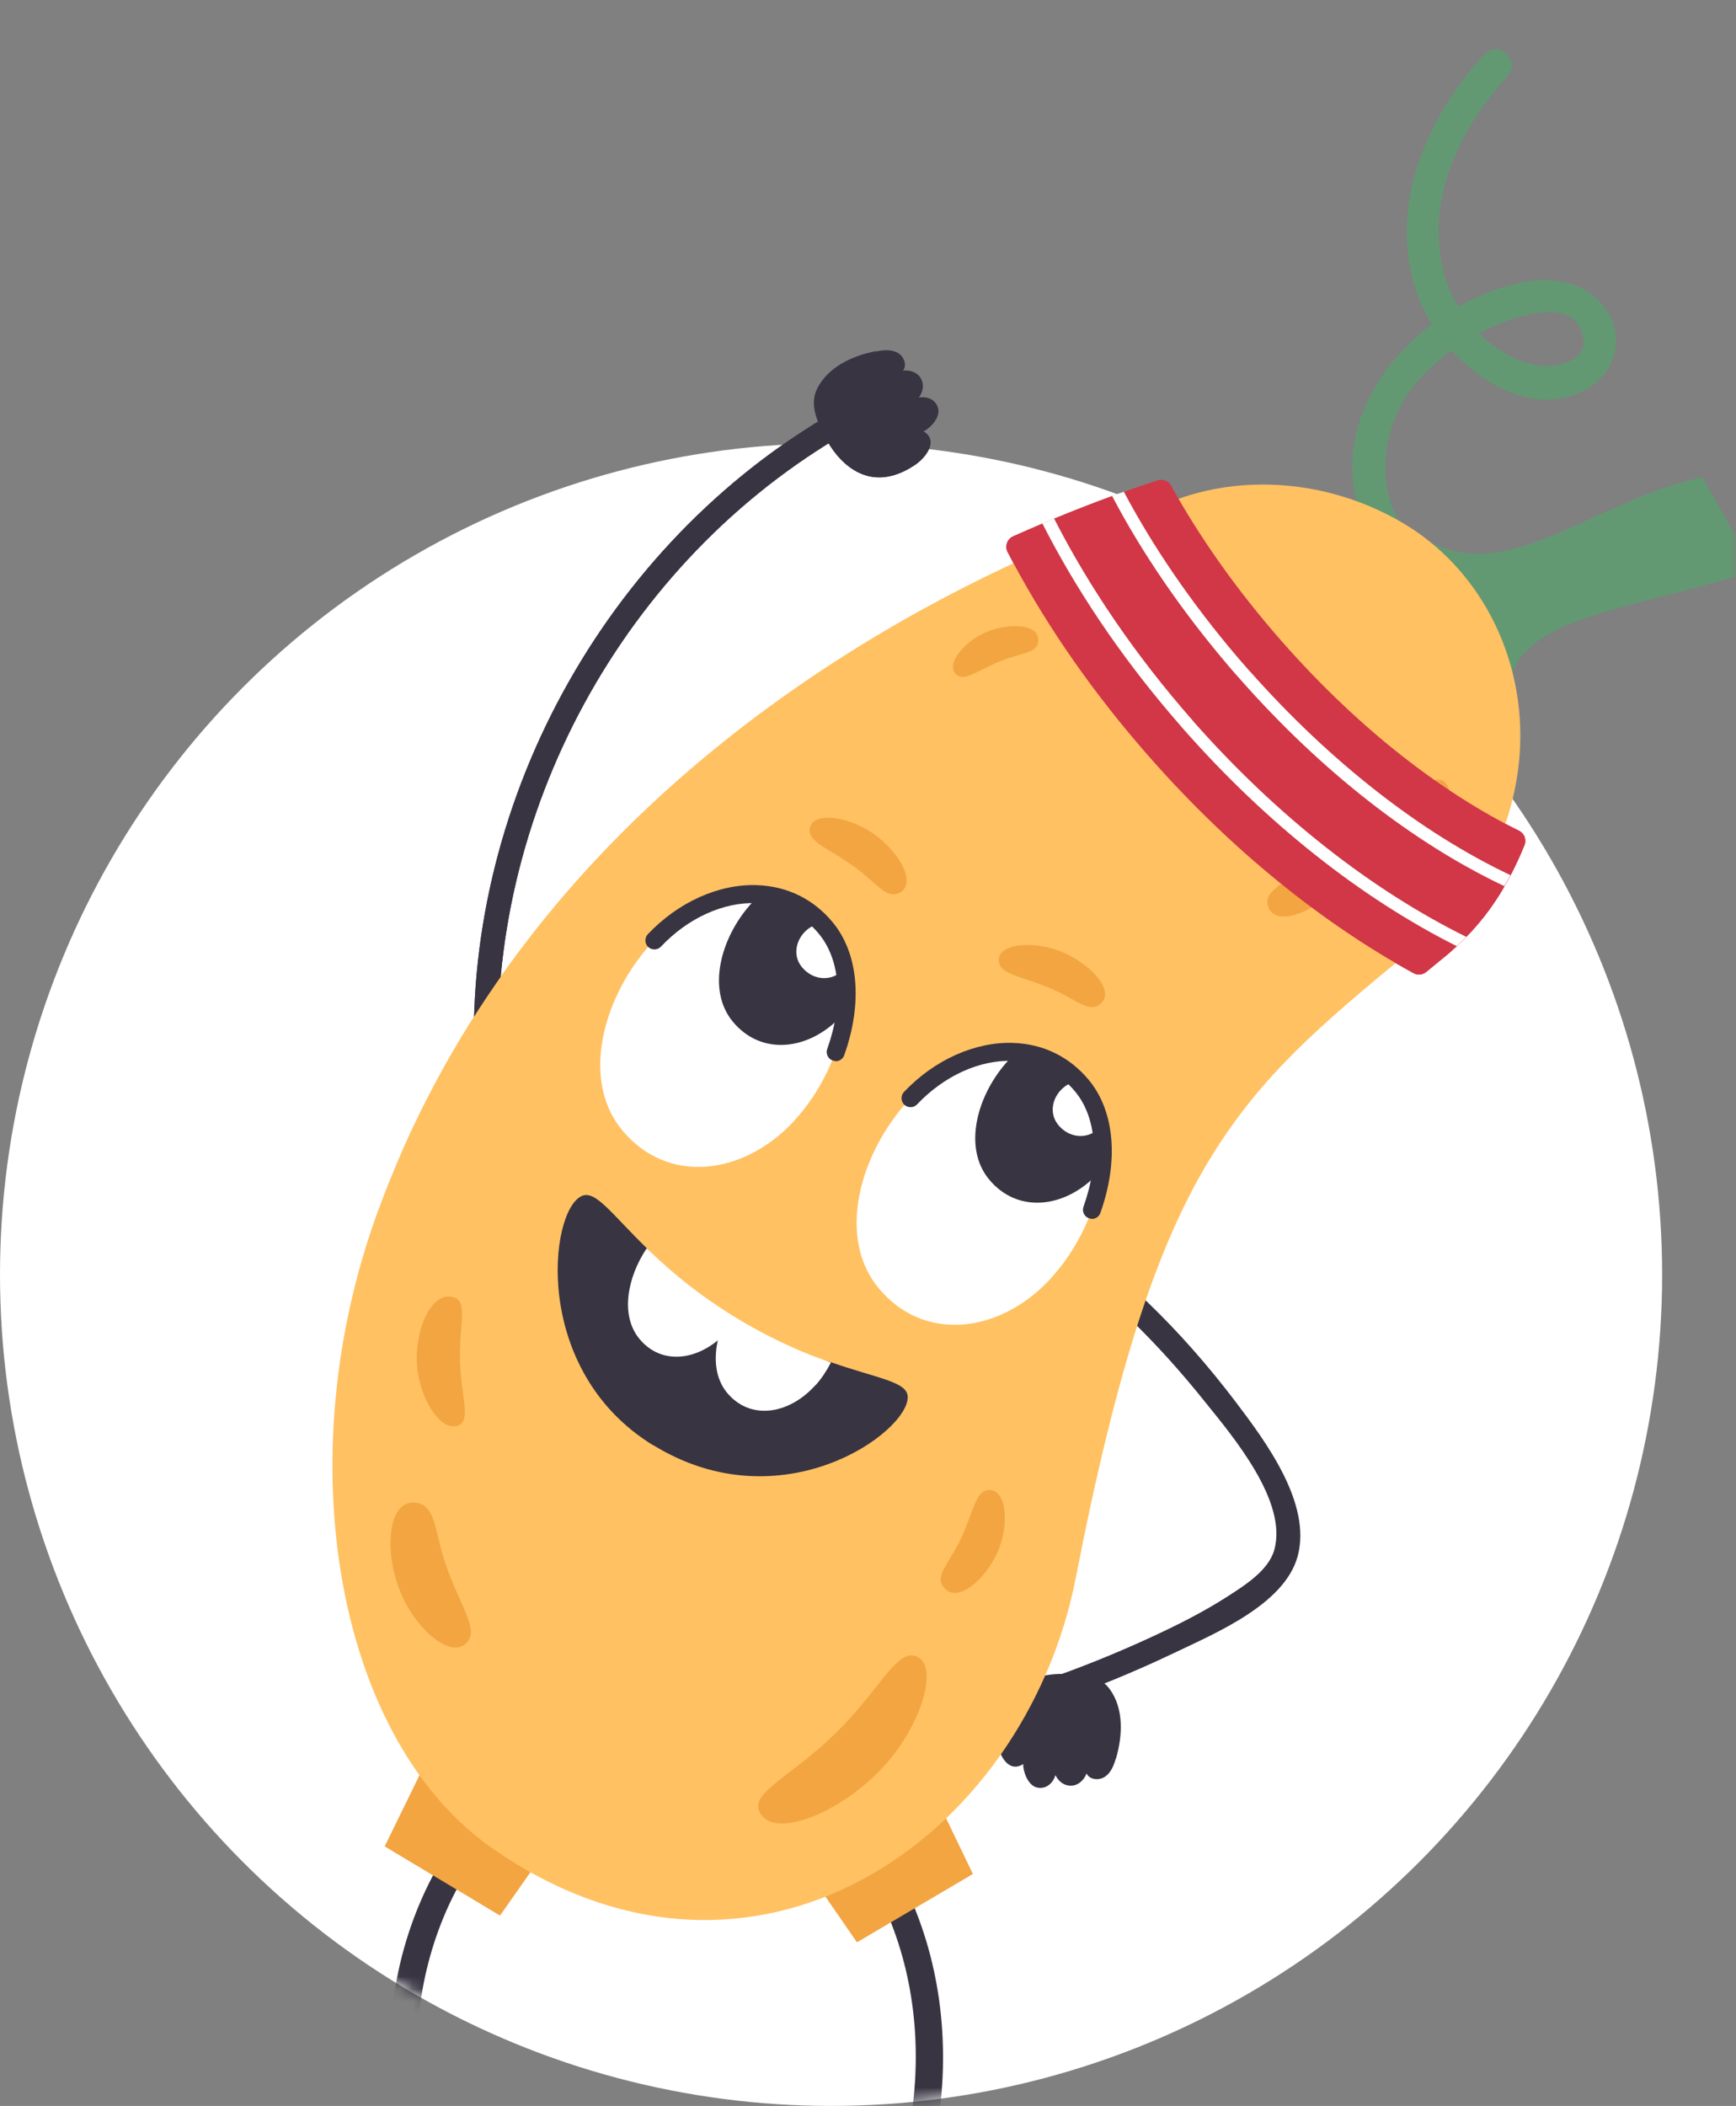
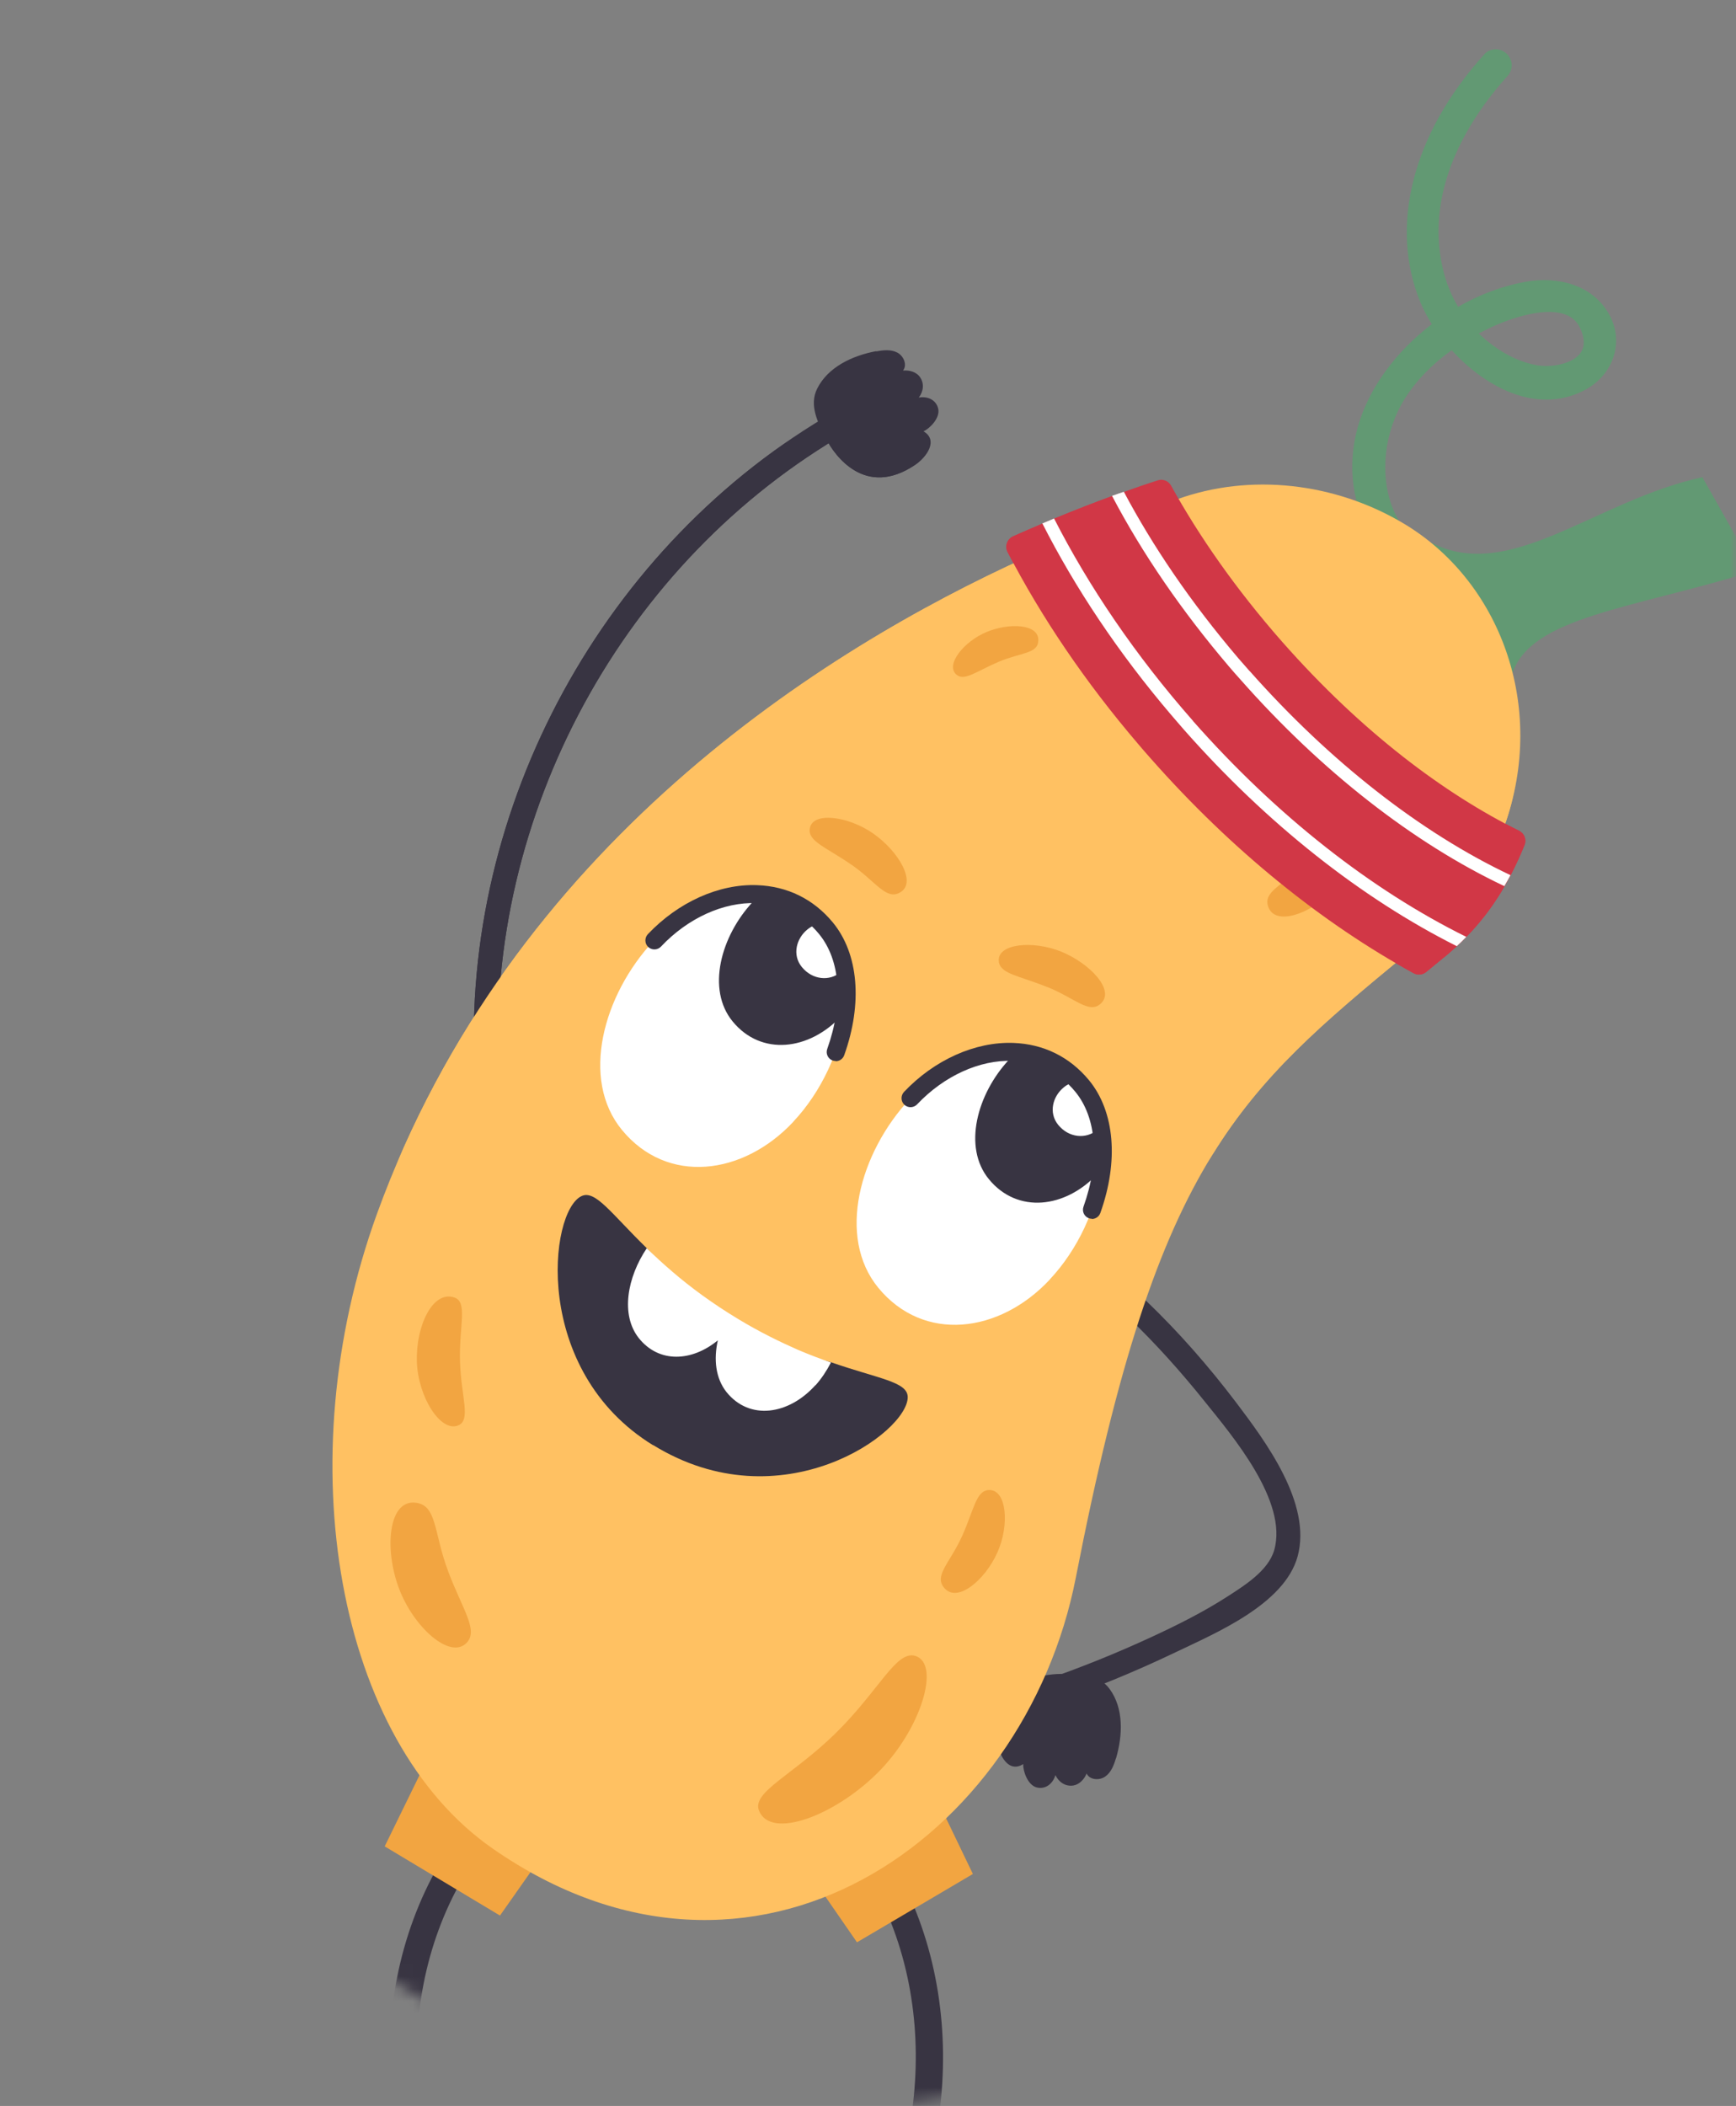
<svg xmlns="http://www.w3.org/2000/svg" width="141" height="171" viewBox="0 0 141 171" fill="none">
  <rect x="0" y="0" width="141" height="171" fill="#808080" stroke="none" />
-   <circle cx="67.5" cy="103.5" r="67.5" fill="white" />
  <mask id="mask0_103_1539" style="mask-type:alpha" maskUnits="userSpaceOnUse" x="0" y="36" width="135" height="135">
    <circle cx="67.5" cy="103.5" r="67.5" fill="white" />
  </mask>
  <g mask="url(#mask0_103_1539)">
    <path d="M40.512 87.14C39.407 66.159 50.65 45.492 68.891 35.051C69.987 34.425 68.998 32.732 67.902 33.358C49.094 44.122 37.41 65.494 38.555 87.14C38.624 88.392 40.581 88.402 40.512 87.14V87.14Z" fill="#383442" />
    <path d="M71.171 28.534C71.748 28.426 72.365 28.358 72.883 28.632C73.402 28.906 73.705 29.64 73.343 30.09C73.852 30.041 74.419 30.197 74.713 30.608C75.095 31.146 74.997 31.792 74.625 32.282C75.339 32.154 76.034 32.468 76.201 33.182C76.377 33.926 75.535 34.787 75.007 35.022C76.23 35.736 75.281 37.106 74.302 37.761C70.251 40.472 67.785 36.969 67.09 35.628C66.405 34.278 65.701 32.898 66.376 31.548C67.257 29.796 69.233 28.876 71.161 28.514L71.171 28.534Z" fill="#383442" />
    <path d="M39.407 146.293C30.091 156.382 29.543 171.658 35.61 183.449C36.031 182.901 36.451 182.353 36.882 181.795C33.819 180.709 31.206 182.49 28.192 181.815C26.783 181.502 26.186 183.665 27.596 183.978C30.58 184.653 33.408 182.94 36.285 183.958C37.273 184.31 37.939 182.989 37.528 182.187C31.94 171.325 32.39 157.204 41.002 147.879C41.98 146.822 40.395 145.227 39.416 146.293H39.407Z" fill="#383442" />
    <path d="M68.812 146.293C78.128 156.382 78.676 171.658 72.609 183.449C72.188 182.901 71.768 182.353 71.337 181.795C74.4 180.709 77.013 182.49 80.027 181.815C81.436 181.502 82.033 183.665 80.624 183.978C77.639 184.653 74.811 182.94 71.934 183.958C70.946 184.31 70.28 182.989 70.691 182.187C76.279 171.325 75.829 157.204 67.217 147.879C66.239 146.822 67.824 145.227 68.802 146.293H68.812Z" fill="#383442" />
    <path d="M91.71 107.034C93.902 109.138 95.948 111.427 97.846 113.796C100.087 116.584 104.627 121.908 103.492 125.871C103.013 127.544 101.065 128.748 99.705 129.629C97.748 130.891 95.654 131.938 93.54 132.917C90.683 134.238 87.747 135.422 84.772 136.449C83.588 136.86 84.097 138.749 85.291 138.338C88.755 137.144 92.18 135.745 95.488 134.159C98.737 132.603 104.314 130.274 105.391 126.39C106.575 122.084 102.778 117.025 100.38 113.854C98.179 110.948 95.742 108.169 93.11 105.644C92.2 104.773 90.82 106.153 91.73 107.024L91.71 107.034Z" fill="#383442" />
    <path d="M90.634 142.78C90.468 143.338 90.243 143.925 89.763 144.258C89.284 144.591 88.491 144.532 88.256 144.003C88.07 144.473 87.669 144.904 87.17 144.982C86.514 145.08 85.986 144.688 85.722 144.14C85.516 144.835 84.919 145.315 84.205 145.139C83.471 144.953 83.08 143.808 83.109 143.24C81.915 144.003 81.122 142.526 80.985 141.361C80.418 136.527 84.665 135.921 86.172 135.921C87.689 135.921 89.235 135.921 90.125 137.144C91.28 138.719 91.192 140.901 90.644 142.78H90.634Z" fill="#383442" />
    <path d="M76.024 145.941L79.019 152.165L69.605 157.713L66.033 152.546L76.024 145.941Z" fill="#F2A541" />
    <path d="M34.279 143.72L31.245 149.924L40.61 155.541L44.221 150.403L34.279 143.72Z" fill="#F2A541" />
    <path d="M142.556 46.343L138.27 38.75C129.61 40.609 122.633 47.4 116.233 44.054L122.848 54.642C124.414 50.072 132.526 49.436 142.547 46.343H142.556Z" fill="#629973" />
    <path d="M120.548 4.422C114.726 10.841 112.798 18.386 115.391 24.61C115.626 25.158 115.93 25.735 116.292 26.322C113.405 28.524 111.174 31.499 110.283 34.66C109.373 37.898 109.872 41.118 111.419 43.623C112.691 45.668 114.658 47.234 117.133 47.929C117.574 48.056 118.024 47.938 118.347 47.635C118.679 47.312 118.816 46.813 118.699 46.353C118.582 45.903 118.249 45.561 117.799 45.433C114.951 44.631 113.669 42.674 113.082 41.177C112.045 38.486 112.436 35.022 114.1 32.37C115.01 30.921 116.302 29.581 117.906 28.436C119.306 29.972 121.096 31.323 123.034 31.998C125.089 32.712 127.095 32.575 128.817 31.616C131.048 30.373 131.89 27.81 130.765 25.657C129.375 23.005 126.371 22.467 124.042 22.858C122.095 23.191 120.186 23.905 118.425 24.913C117.867 23.974 117.446 22.936 117.192 21.84C115.587 15.01 119.795 9.09 122.447 6.164C122.926 5.635 122.887 4.833 122.349 4.344C121.811 3.854 121.018 3.894 120.539 4.422H120.548ZM124.795 29.649C123.592 29.434 122.408 28.896 121.263 28.054C120.852 27.751 120.47 27.428 120.108 27.076C120.333 26.958 120.568 26.841 120.803 26.723C122.877 25.715 125.666 24.884 127.281 25.598C127.682 25.774 127.995 26.048 128.22 26.42C128.348 26.635 128.455 26.88 128.534 27.154C128.729 27.839 128.641 28.377 128.26 28.798C127.535 29.591 125.931 29.855 124.786 29.649H124.795Z" fill="#629973" />
    <path d="M122.202 67.02C121.85 68.028 121.41 69.017 120.891 70.005C120.744 70.279 120.597 70.543 120.431 70.817C120.343 70.974 120.255 71.121 120.157 71.277C119.413 72.49 118.562 73.577 117.613 74.545C117.378 74.79 117.153 75.015 116.908 75.23C116.585 75.534 116.262 75.827 115.91 76.091C115.333 76.561 114.755 77.041 114.208 77.481C107.465 83.039 102.514 87.218 98.472 93.764C94.088 100.849 90.771 110.713 87.385 128.073C83.226 149.425 61.14 164.798 40.013 150.1C27.4 141.332 23.299 118.708 30.629 98.53C41.491 68.645 66.943 52.724 83.295 45.296C84.322 44.836 85.33 44.396 86.279 43.995C86.573 43.877 86.867 43.75 87.141 43.633C88.706 42.987 90.154 42.439 91.436 41.959C91.74 41.852 92.033 41.744 92.307 41.656C93.531 41.206 94.597 40.854 95.468 40.589C95.517 40.589 95.556 40.56 95.585 40.55C101.545 38.388 108.414 39.2 113.924 42.459C121.83 47.116 125.666 57.362 122.202 67.03V67.02Z" fill="#FFC162" />
    <path d="M67.931 140.677C71.444 137.203 72.805 133.964 74.361 134.463C76.435 135.138 74.762 140.52 71.249 143.984C67.736 147.458 62.598 149.386 61.649 147.027C61.032 145.511 64.418 144.141 67.931 140.677Z" fill="#F2A541" />
    <path d="M37.361 110.547C37.449 113.414 38.281 115.312 37.215 115.743C35.786 116.33 33.946 113.424 33.858 110.556C33.77 107.689 35.13 104.773 36.892 105.351C38.027 105.722 37.273 107.68 37.361 110.547Z" fill="#F2A541" />
    <path d="M36.392 127.574C37.577 130.715 38.878 132.378 37.899 133.396C36.559 134.795 33.574 132.114 32.4 128.963C31.216 125.822 31.519 121.79 33.731 122.015C35.512 122.201 35.208 124.423 36.392 127.564V127.574Z" fill="#F2A541" />
    <path d="M69.145 70.211C67.1 68.792 65.622 68.322 65.769 67.295C65.965 65.876 68.881 66.257 70.916 67.676C72.961 69.095 74.507 71.678 73.098 72.471C71.963 73.107 71.19 71.63 69.145 70.201V70.211Z" fill="#F2A541" />
    <path d="M85.066 80.153C82.766 79.213 81.22 79.096 81.122 78.049C80.985 76.62 83.892 76.336 86.201 77.276C88.501 78.215 90.595 80.397 89.411 81.484C88.462 82.364 87.375 81.082 85.066 80.143V80.153Z" fill="#F2A541" />
    <path d="M78.138 124.746C79.126 122.534 79.283 121.017 80.33 120.988C81.778 120.949 82.003 123.855 81.005 126.067C80.017 128.278 77.776 130.196 76.699 128.944C75.828 127.936 77.14 126.947 78.138 124.736V124.746Z" fill="#F2A541" />
    <path d="M114.98 66.404C115.793 64.574 115.92 63.331 116.791 63.302C117.985 63.273 118.171 65.67 117.349 67.49C116.536 69.32 114.687 70.896 113.796 69.868C113.082 69.036 114.168 68.224 114.98 66.394V66.404Z" fill="#F2A541" />
    <path d="M81.103 53.742C79.263 54.524 78.314 55.346 77.668 54.769C76.778 53.976 78.275 52.097 80.114 51.324C81.954 50.551 84.391 50.649 84.332 52.009C84.293 53.105 82.942 52.959 81.103 53.742V53.742Z" fill="#F2A541" />
    <path d="M105.86 70.23C107.582 68.518 108.267 67.157 109.256 67.51C110.616 67.999 109.784 70.788 108.072 72.5C106.359 74.213 103.58 75.201 103.013 73.645C102.563 72.393 104.138 71.943 105.86 70.23Z" fill="#F2A541" />
    <path d="M64.438 91.083C60.348 95.457 54.193 96.221 50.513 91.749C47.117 87.619 48.986 80.789 53.077 76.405C55.533 73.792 58.782 72.393 61.767 72.618C63.773 72.755 65.642 73.636 67.07 75.358C68.519 77.109 68.969 79.556 68.656 82.1C68.274 85.28 66.718 88.647 64.438 91.073V91.083Z" fill="white" />
    <path d="M68.665 82.11C68.558 82.247 68.43 82.384 68.313 82.521C65.72 85.29 61.835 85.779 59.506 82.942C57.363 80.339 58.547 76.013 61.13 73.244C61.336 73.019 61.551 72.814 61.776 72.618C63.645 72.745 65.387 73.508 66.767 75.006C66.884 75.113 66.982 75.231 67.09 75.358C67.873 76.297 68.362 77.432 68.577 78.665C68.792 79.752 68.812 80.916 68.675 82.11H68.665Z" fill="#383442" />
    <path d="M68.558 78.665C68.469 78.763 68.372 78.861 68.264 78.949C67.383 79.683 65.994 79.585 65.123 78.519C64.32 77.53 64.682 76.2 65.573 75.475C65.906 75.192 66.326 75.035 66.757 75.006C66.874 75.113 66.972 75.231 67.08 75.358C67.863 76.297 68.352 77.432 68.567 78.665H68.558Z" fill="white" />
    <path d="M67.873 86.151C67.794 86.151 67.707 86.141 67.628 86.112C67.247 85.975 67.051 85.554 67.188 85.173C68.519 81.454 68.274 77.961 66.513 75.828C65.221 74.262 63.469 73.401 61.434 73.332C58.753 73.234 55.856 74.555 53.684 76.865C53.4 77.158 52.94 77.168 52.647 76.894C52.353 76.62 52.343 76.15 52.617 75.857C55.083 73.254 58.391 71.757 61.493 71.874C63.959 71.962 66.082 73.009 67.648 74.908C69.732 77.442 70.075 81.464 68.568 85.682C68.46 85.985 68.176 86.171 67.873 86.171V86.151Z" fill="#383442" />
    <path d="M85.262 103.902C81.172 108.277 75.016 109.04 71.337 104.568C67.942 100.438 69.811 93.608 73.901 89.224C76.357 86.611 79.606 85.212 82.591 85.437C84.597 85.574 86.466 86.455 87.894 88.177C89.343 89.929 89.793 92.375 89.48 94.919C89.098 98.1 87.542 101.466 85.262 103.893V103.902Z" fill="white" />
    <path d="M89.48 94.919C89.372 95.056 89.245 95.193 89.127 95.33C86.534 98.1 82.649 98.589 80.32 95.751C78.177 93.148 79.361 88.823 81.945 86.054C82.15 85.829 82.365 85.623 82.591 85.427C84.46 85.555 86.201 86.318 87.581 87.815C87.699 87.923 87.796 88.04 87.904 88.167C88.687 89.107 89.176 90.242 89.392 91.475C89.607 92.561 89.626 93.725 89.489 94.919H89.48Z" fill="#383442" />
    <path d="M89.382 91.484C89.293 91.582 89.196 91.68 89.088 91.768C88.207 92.502 86.818 92.404 85.947 91.338C85.144 90.349 85.506 89.019 86.397 88.294C86.73 88.011 87.15 87.854 87.581 87.825C87.698 87.932 87.796 88.05 87.904 88.177C88.687 89.116 89.176 90.251 89.391 91.484H89.382Z" fill="white" />
    <path d="M88.687 98.961C88.609 98.961 88.52 98.951 88.442 98.921C88.061 98.784 87.865 98.364 88.002 97.982C89.333 94.264 89.088 90.77 87.327 88.637C86.035 87.071 84.283 86.21 82.248 86.142C79.567 86.044 76.67 87.365 74.488 89.674C74.204 89.968 73.744 89.978 73.451 89.704C73.157 89.43 73.147 88.96 73.421 88.666C75.887 86.063 79.195 84.576 82.297 84.683C84.763 84.772 86.886 85.819 88.452 87.717C90.536 90.251 90.879 94.273 89.372 98.491C89.264 98.794 88.98 98.98 88.677 98.98L88.687 98.961Z" fill="#383442" />
    <path d="M53.038 117.348C43.174 111.281 44.593 98.354 47.235 97.121C48.36 96.593 49.652 98.55 52.529 101.348C53.155 101.955 57.157 107.122 59.31 108.414C61.062 109.47 66.679 110.332 67.501 110.615C71.356 111.956 73.685 112.191 73.725 113.414C73.813 116.291 63.469 123.757 53.048 117.338L53.038 117.348Z" fill="#383442" />
    <path d="M66.229 112.475C64.066 114.882 60.876 115.371 58.997 113.023C58.116 111.897 57.96 110.38 58.302 108.834C56.208 110.557 53.527 110.723 51.873 108.639C50.386 106.74 50.953 103.707 52.529 101.358C53.155 101.965 53.85 102.611 54.642 103.286C56.091 104.529 57.842 105.83 59.985 107.122C61.737 108.179 63.371 108.971 64.839 109.617C65.788 110.018 66.669 110.351 67.491 110.635C67.139 111.31 66.728 111.936 66.238 112.484L66.229 112.475Z" fill="white" />
    <path d="M104.167 52.146C100.371 47.831 97.386 43.535 95.116 39.435C94.9 39.044 94.45 38.867 94.03 39.004C93.227 39.259 92.307 39.572 91.29 39.944C90.986 40.042 90.663 40.159 90.331 40.276C88.921 40.795 87.346 41.402 85.614 42.116C85.311 42.253 84.988 42.38 84.665 42.517C83.901 42.84 83.109 43.183 82.297 43.545C81.807 43.76 81.592 44.347 81.837 44.827C84.567 50.091 88.119 55.356 92.444 60.415C92.777 60.816 93.129 61.208 93.472 61.599C100.106 69.115 107.465 74.996 114.804 79.018C115.137 79.204 115.548 79.164 115.842 78.92C116.292 78.548 116.762 78.166 117.221 77.785C117.603 77.491 117.955 77.168 118.317 76.835C118.582 76.601 118.836 76.346 119.09 76.082C120.128 75.025 121.067 73.831 121.889 72.491C121.987 72.314 122.095 72.158 122.183 71.982C122.359 71.688 122.515 71.395 122.682 71.091C123.112 70.269 123.494 69.438 123.827 68.606C124.003 68.156 123.797 67.656 123.367 67.451C117.349 64.466 110.626 59.466 104.177 52.156L104.167 52.146Z" fill="#D13746" />
    <path d="M101.496 54.495C101.193 54.153 100.889 53.81 100.596 53.468C96.691 48.888 93.609 44.318 91.28 39.934C90.977 40.032 90.654 40.149 90.321 40.267C92.777 44.944 95.996 49.632 99.823 54.123C100.116 54.466 100.42 54.818 100.733 55.16C107.279 62.588 114.795 68.459 122.183 71.952C122.359 71.659 122.515 71.365 122.682 71.062C115.411 67.627 107.994 61.824 101.496 54.485V54.495ZM101.496 54.495C101.193 54.153 100.889 53.81 100.596 53.468C96.691 48.888 93.609 44.318 91.28 39.934C90.977 40.032 90.654 40.149 90.321 40.267C92.777 44.944 95.996 49.632 99.823 54.123C100.116 54.466 100.42 54.818 100.733 55.16C107.279 62.588 114.795 68.459 122.183 71.952C122.359 71.659 122.515 71.365 122.682 71.062C115.411 67.627 107.994 61.824 101.496 54.485V54.495ZM101.496 54.495C101.193 54.153 100.889 53.81 100.596 53.468C96.691 48.888 93.609 44.318 91.28 39.934C90.977 40.032 90.654 40.149 90.321 40.267C92.777 44.944 95.996 49.632 99.823 54.123C100.116 54.466 100.42 54.818 100.733 55.16C107.279 62.588 114.795 68.459 122.183 71.952C122.359 71.659 122.515 71.365 122.682 71.062C115.411 67.627 107.994 61.824 101.496 54.485V54.495ZM96.907 58.546C92.219 53.223 88.432 47.626 85.614 42.106C85.311 42.243 84.988 42.371 84.665 42.508C87.326 47.743 90.84 53.027 95.155 58.086C95.478 58.468 95.811 58.84 96.143 59.231C102.886 66.874 110.557 72.931 118.317 76.826C118.582 76.591 118.836 76.336 119.09 76.072C111.35 72.246 103.659 66.208 96.907 58.556V58.546Z" fill="white" />
  </g>
  <mask id="mask1_103_1539" style="mask-type:alpha" maskUnits="userSpaceOnUse" x="1" y="0" width="140" height="94">
    <rect x="1" width="140" height="94" fill="#D9D9D9" />
  </mask>
  <g mask="url(#mask1_103_1539)">
    <path d="M40.513 87.14C39.407 66.159 50.651 45.492 68.891 35.051C69.987 34.425 68.999 32.732 67.903 33.358C49.095 44.122 37.411 65.494 38.556 87.14C38.624 88.392 40.581 88.402 40.513 87.14V87.14Z" fill="#383442" />
    <path d="M71.171 28.534C71.749 28.426 72.365 28.358 72.884 28.632C73.403 28.906 73.706 29.64 73.344 30.09C73.853 30.041 74.42 30.197 74.714 30.608C75.096 31.146 74.998 31.792 74.626 32.282C75.34 32.154 76.035 32.468 76.201 33.182C76.377 33.926 75.536 34.787 75.007 35.022C76.231 35.736 75.281 37.106 74.303 37.761C70.252 40.472 67.786 36.969 67.091 35.628C66.406 34.278 65.701 32.898 66.376 31.548C67.257 29.796 69.234 28.876 71.162 28.514L71.171 28.534Z" fill="#383442" />
    <path d="M142.557 46.343L138.271 38.75C129.611 40.609 122.634 47.4 116.234 44.054L122.849 54.642C124.415 50.072 132.527 49.436 142.547 46.343H142.557Z" fill="#629973" />
    <path d="M120.549 4.422C114.727 10.841 112.799 18.386 115.392 24.61C115.627 25.158 115.93 25.735 116.293 26.322C113.406 28.524 111.175 31.499 110.284 34.66C109.374 37.898 109.873 41.118 111.419 43.623C112.691 45.668 114.658 47.234 117.134 47.929C117.574 48.056 118.025 47.938 118.347 47.635C118.68 47.312 118.817 46.813 118.7 46.353C118.582 45.903 118.25 45.561 117.799 45.433C114.952 44.631 113.67 42.674 113.083 41.177C112.046 38.486 112.437 35.022 114.101 32.37C115.011 30.921 116.302 29.581 117.907 28.436C119.306 29.972 121.097 31.323 123.035 31.998C125.09 32.712 127.096 32.575 128.818 31.616C131.049 30.373 131.891 27.81 130.765 25.657C129.376 23.005 126.372 22.467 124.043 22.858C122.095 23.191 120.187 23.905 118.426 24.913C117.868 23.974 117.447 22.936 117.193 21.84C115.588 15.01 119.796 9.09 122.448 6.164C122.927 5.635 122.888 4.833 122.35 4.344C121.812 3.854 121.019 3.894 120.539 4.422H120.549ZM124.796 29.649C123.593 29.434 122.408 28.896 121.264 28.054C120.853 27.751 120.471 27.428 120.109 27.076C120.334 26.958 120.569 26.841 120.804 26.723C122.878 25.715 125.667 24.884 127.282 25.598C127.683 25.774 127.996 26.048 128.221 26.42C128.348 26.635 128.456 26.88 128.534 27.154C128.73 27.839 128.642 28.377 128.26 28.798C127.536 29.591 125.931 29.855 124.786 29.649H124.796Z" fill="#629973" />
    <path d="M122.203 67.02C121.851 68.028 121.41 69.017 120.892 70.005C120.745 70.279 120.598 70.543 120.432 70.817C120.344 70.974 120.256 71.121 120.158 71.277C119.414 72.49 118.563 73.577 117.614 74.545C117.379 74.79 117.154 75.015 116.909 75.23C116.586 75.534 116.263 75.827 115.911 76.091C115.334 76.561 114.756 77.041 114.208 77.481C107.466 83.039 102.514 87.218 98.473 93.764C94.089 100.849 90.772 110.713 87.386 128.073C83.227 149.425 61.141 164.798 40.014 150.1C27.4 141.332 23.3 118.708 30.63 98.53C41.492 68.645 66.944 52.724 83.296 45.296C84.323 44.836 85.331 44.396 86.28 43.995C86.574 43.877 86.867 43.75 87.141 43.633C88.707 42.987 90.155 42.439 91.437 41.959C91.74 41.852 92.034 41.744 92.308 41.656C93.531 41.206 94.598 40.854 95.469 40.589C95.518 40.589 95.557 40.56 95.586 40.55C101.546 38.388 108.415 39.2 113.924 42.459C121.831 47.116 125.667 57.362 122.203 67.03V67.02Z" fill="#FFC162" />
    <path d="M69.146 70.211C67.1 68.792 65.623 68.322 65.77 67.295C65.965 65.876 68.881 66.257 70.917 67.676C72.962 69.095 74.508 71.678 73.099 72.471C71.964 73.107 71.191 71.63 69.146 70.201V70.211Z" fill="#F2A541" />
    <path d="M85.067 80.153C82.767 79.213 81.221 79.096 81.123 78.049C80.986 76.62 83.892 76.336 86.202 77.276C88.501 78.215 90.596 80.397 89.412 81.484C88.462 82.364 87.376 81.082 85.067 80.143V80.153Z" fill="#F2A541" />
-     <path d="M114.981 66.404C115.793 64.574 115.921 63.331 116.791 63.302C117.985 63.273 118.171 65.67 117.349 67.49C116.537 69.32 114.688 70.896 113.797 69.868C113.083 69.036 114.169 68.224 114.981 66.394V66.404Z" fill="#F2A541" />
    <path d="M81.103 53.742C79.264 54.524 78.315 55.346 77.669 54.769C76.778 53.976 78.275 52.097 80.115 51.324C81.955 50.551 84.391 50.649 84.333 52.009C84.294 53.105 82.943 52.959 81.103 53.742V53.742Z" fill="#F2A541" />
    <path d="M105.861 70.23C107.583 68.518 108.268 67.157 109.257 67.51C110.617 67.999 109.785 70.788 108.073 72.5C106.36 74.213 103.581 75.201 103.013 73.645C102.563 72.393 104.139 71.943 105.861 70.23Z" fill="#F2A541" />
    <path d="M64.439 91.083C60.348 95.457 54.193 96.221 50.514 91.749C47.118 87.619 48.987 80.789 53.078 76.405C55.534 73.792 58.783 72.393 61.767 72.618C63.773 72.755 65.642 73.636 67.071 75.358C68.519 77.109 68.969 79.556 68.656 82.1C68.275 85.28 66.719 88.647 64.439 91.073V91.083Z" fill="white" />
    <path d="M68.666 82.11C68.558 82.247 68.431 82.384 68.314 82.521C65.721 85.29 61.836 85.779 59.507 82.942C57.364 80.339 58.548 76.013 61.131 73.244C61.337 73.019 61.552 72.814 61.777 72.618C63.646 72.745 65.388 73.508 66.767 75.006C66.885 75.113 66.983 75.231 67.09 75.358C67.873 76.297 68.363 77.432 68.578 78.665C68.793 79.752 68.813 80.916 68.676 82.11H68.666Z" fill="#383442" />
    <path d="M68.558 78.665C68.47 78.763 68.372 78.861 68.265 78.949C67.384 79.683 65.994 79.585 65.124 78.519C64.321 77.53 64.683 76.2 65.574 75.475C65.906 75.192 66.327 75.035 66.758 75.006C66.875 75.113 66.973 75.231 67.081 75.358C67.864 76.297 68.353 77.432 68.568 78.665H68.558Z" fill="white" />
    <path d="M67.874 86.151C67.795 86.151 67.707 86.141 67.629 86.112C67.247 85.975 67.052 85.554 67.189 85.173C68.519 81.454 68.275 77.961 66.513 75.828C65.222 74.262 63.47 73.401 61.435 73.332C58.753 73.234 55.857 74.555 53.684 76.865C53.401 77.158 52.941 77.168 52.647 76.894C52.354 76.62 52.344 76.15 52.618 75.857C55.084 73.254 58.391 71.757 61.493 71.874C63.959 71.962 66.083 73.009 67.648 74.908C69.733 77.442 70.075 81.464 68.568 85.682C68.461 85.985 68.177 86.171 67.874 86.171V86.151Z" fill="#383442" />
    <path d="M85.263 103.902C81.172 108.277 75.017 109.04 71.338 104.568C67.942 100.438 69.811 93.608 73.902 89.224C76.358 86.611 79.607 85.212 82.591 85.437C84.597 85.574 86.466 86.455 87.895 88.177C89.343 89.929 89.793 92.375 89.48 94.919C89.099 98.1 87.543 101.466 85.263 103.893V103.902Z" fill="white" />
    <path d="M89.48 94.919C89.373 95.056 89.246 95.193 89.128 95.33C86.535 98.1 82.65 98.589 80.321 95.751C78.178 93.148 79.362 88.823 81.945 86.054C82.151 85.829 82.366 85.623 82.591 85.427C84.46 85.555 86.202 86.318 87.582 87.815C87.699 87.923 87.797 88.04 87.905 88.167C88.688 89.107 89.177 90.242 89.392 91.475C89.608 92.561 89.627 93.725 89.49 94.919H89.48Z" fill="#383442" />
    <path d="M89.382 91.484C89.294 91.582 89.196 91.68 89.089 91.768C88.208 92.502 86.818 92.404 85.948 91.338C85.145 90.349 85.507 89.019 86.398 88.294C86.73 88.011 87.151 87.854 87.582 87.825C87.699 87.932 87.797 88.05 87.905 88.177C88.687 89.116 89.177 90.251 89.392 91.484H89.382Z" fill="white" />
    <path d="M88.688 98.961C88.609 98.961 88.521 98.951 88.443 98.921C88.061 98.784 87.866 98.364 88.003 97.982C89.333 94.264 89.089 90.77 87.327 88.637C86.036 87.071 84.284 86.21 82.249 86.142C79.567 86.044 76.671 87.365 74.489 89.674C74.205 89.968 73.745 89.978 73.451 89.704C73.158 89.43 73.148 88.96 73.422 88.666C75.888 86.063 79.195 84.576 82.298 84.683C84.763 84.772 86.887 85.819 88.453 87.717C90.537 90.251 90.879 94.273 89.373 98.491C89.265 98.794 88.981 98.98 88.678 98.98L88.688 98.961Z" fill="#383442" />
    <path d="M104.168 52.146C100.371 47.831 97.387 43.535 95.117 39.435C94.901 39.044 94.451 38.867 94.03 39.004C93.228 39.259 92.308 39.572 91.29 39.944C90.987 40.042 90.664 40.159 90.331 40.276C88.922 40.795 87.347 41.402 85.615 42.116C85.311 42.253 84.989 42.38 84.665 42.517C83.902 42.84 83.11 43.183 82.297 43.545C81.808 43.76 81.593 44.347 81.838 44.827C84.568 50.091 88.12 55.356 92.445 60.415C92.778 60.816 93.13 61.208 93.473 61.599C100.107 69.115 107.466 74.996 114.805 79.018C115.138 79.204 115.549 79.164 115.842 78.92C116.293 78.548 116.762 78.166 117.222 77.785C117.604 77.491 117.956 77.168 118.318 76.835C118.582 76.601 118.837 76.346 119.091 76.082C120.128 75.025 121.068 73.831 121.89 72.491C121.988 72.314 122.095 72.158 122.183 71.982C122.36 71.688 122.516 71.395 122.683 71.091C123.113 70.269 123.495 69.438 123.827 68.606C124.004 68.156 123.798 67.656 123.367 67.451C117.349 64.466 110.627 59.466 104.178 52.156L104.168 52.146Z" fill="#D13746" />
    <path d="M101.497 54.495C101.193 54.153 100.89 53.81 100.596 53.468C96.692 48.888 93.609 44.318 91.281 39.934C90.977 40.032 90.654 40.149 90.322 40.267C92.778 44.944 95.997 49.632 99.823 54.123C100.117 54.466 100.42 54.818 100.733 55.16C107.28 62.588 114.795 68.459 122.183 71.952C122.36 71.659 122.516 71.365 122.683 71.062C115.412 67.627 107.994 61.824 101.497 54.485V54.495ZM101.497 54.495C101.193 54.153 100.89 53.81 100.596 53.468C96.692 48.888 93.609 44.318 91.281 39.934C90.977 40.032 90.654 40.149 90.322 40.267C92.778 44.944 95.997 49.632 99.823 54.123C100.117 54.466 100.42 54.818 100.733 55.16C107.28 62.588 114.795 68.459 122.183 71.952C122.36 71.659 122.516 71.365 122.683 71.062C115.412 67.627 107.994 61.824 101.497 54.485V54.495ZM101.497 54.495C101.193 54.153 100.89 53.81 100.596 53.468C96.692 48.888 93.609 44.318 91.281 39.934C90.977 40.032 90.654 40.149 90.322 40.267C92.778 44.944 95.997 49.632 99.823 54.123C100.117 54.466 100.42 54.818 100.733 55.16C107.28 62.588 114.795 68.459 122.183 71.952C122.36 71.659 122.516 71.365 122.683 71.062C115.412 67.627 107.994 61.824 101.497 54.485V54.495ZM96.907 58.546C92.22 53.223 88.433 47.626 85.615 42.106C85.311 42.243 84.989 42.371 84.665 42.508C87.327 47.743 90.84 53.027 95.156 58.086C95.479 58.468 95.811 58.84 96.144 59.231C102.886 66.874 110.558 72.931 118.318 76.826C118.582 76.591 118.837 76.336 119.091 76.072C111.351 72.246 103.659 66.208 96.907 58.556V58.546Z" fill="white" />
  </g>
</svg>